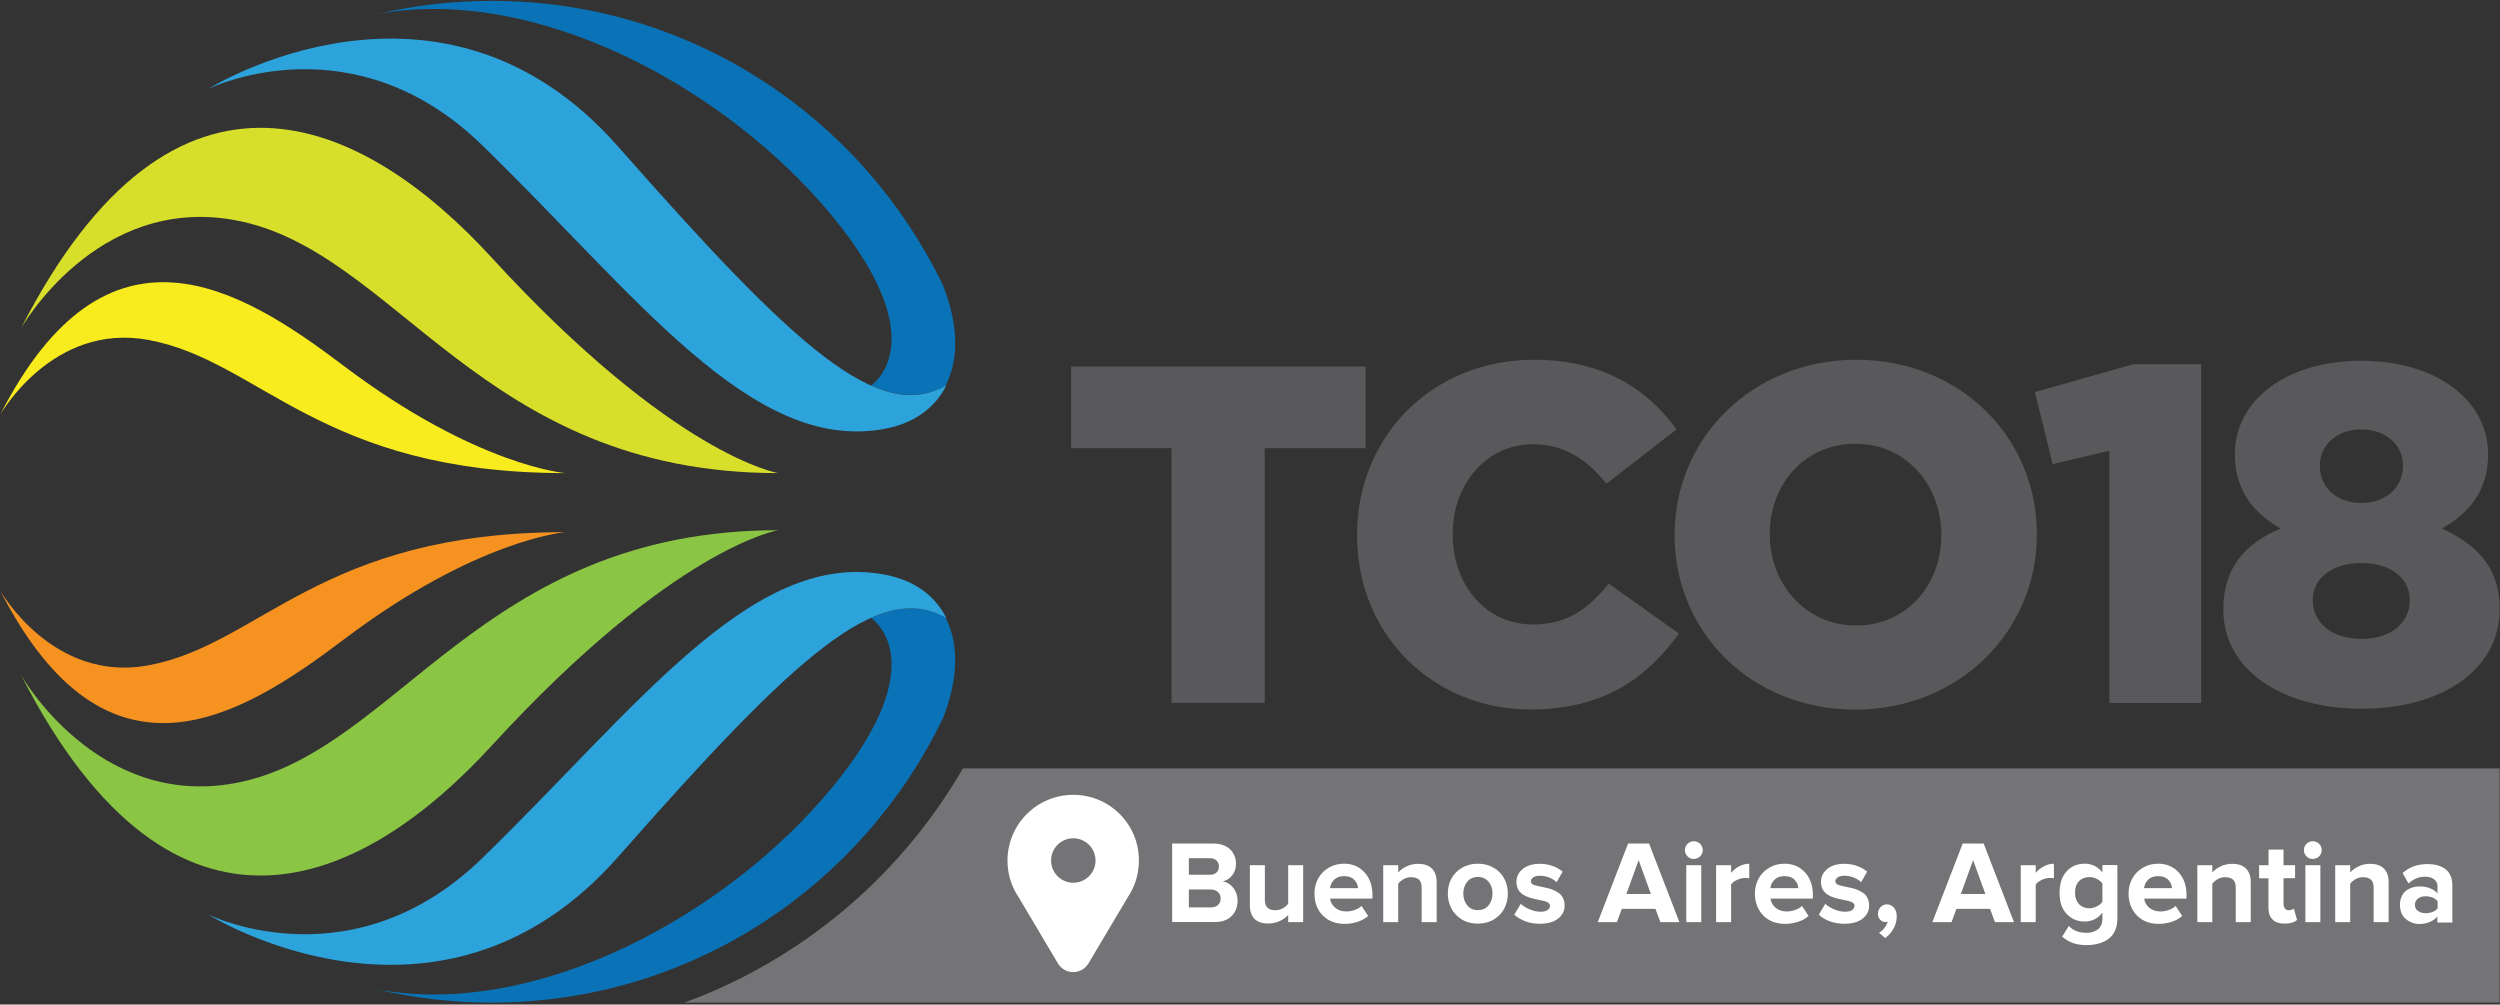
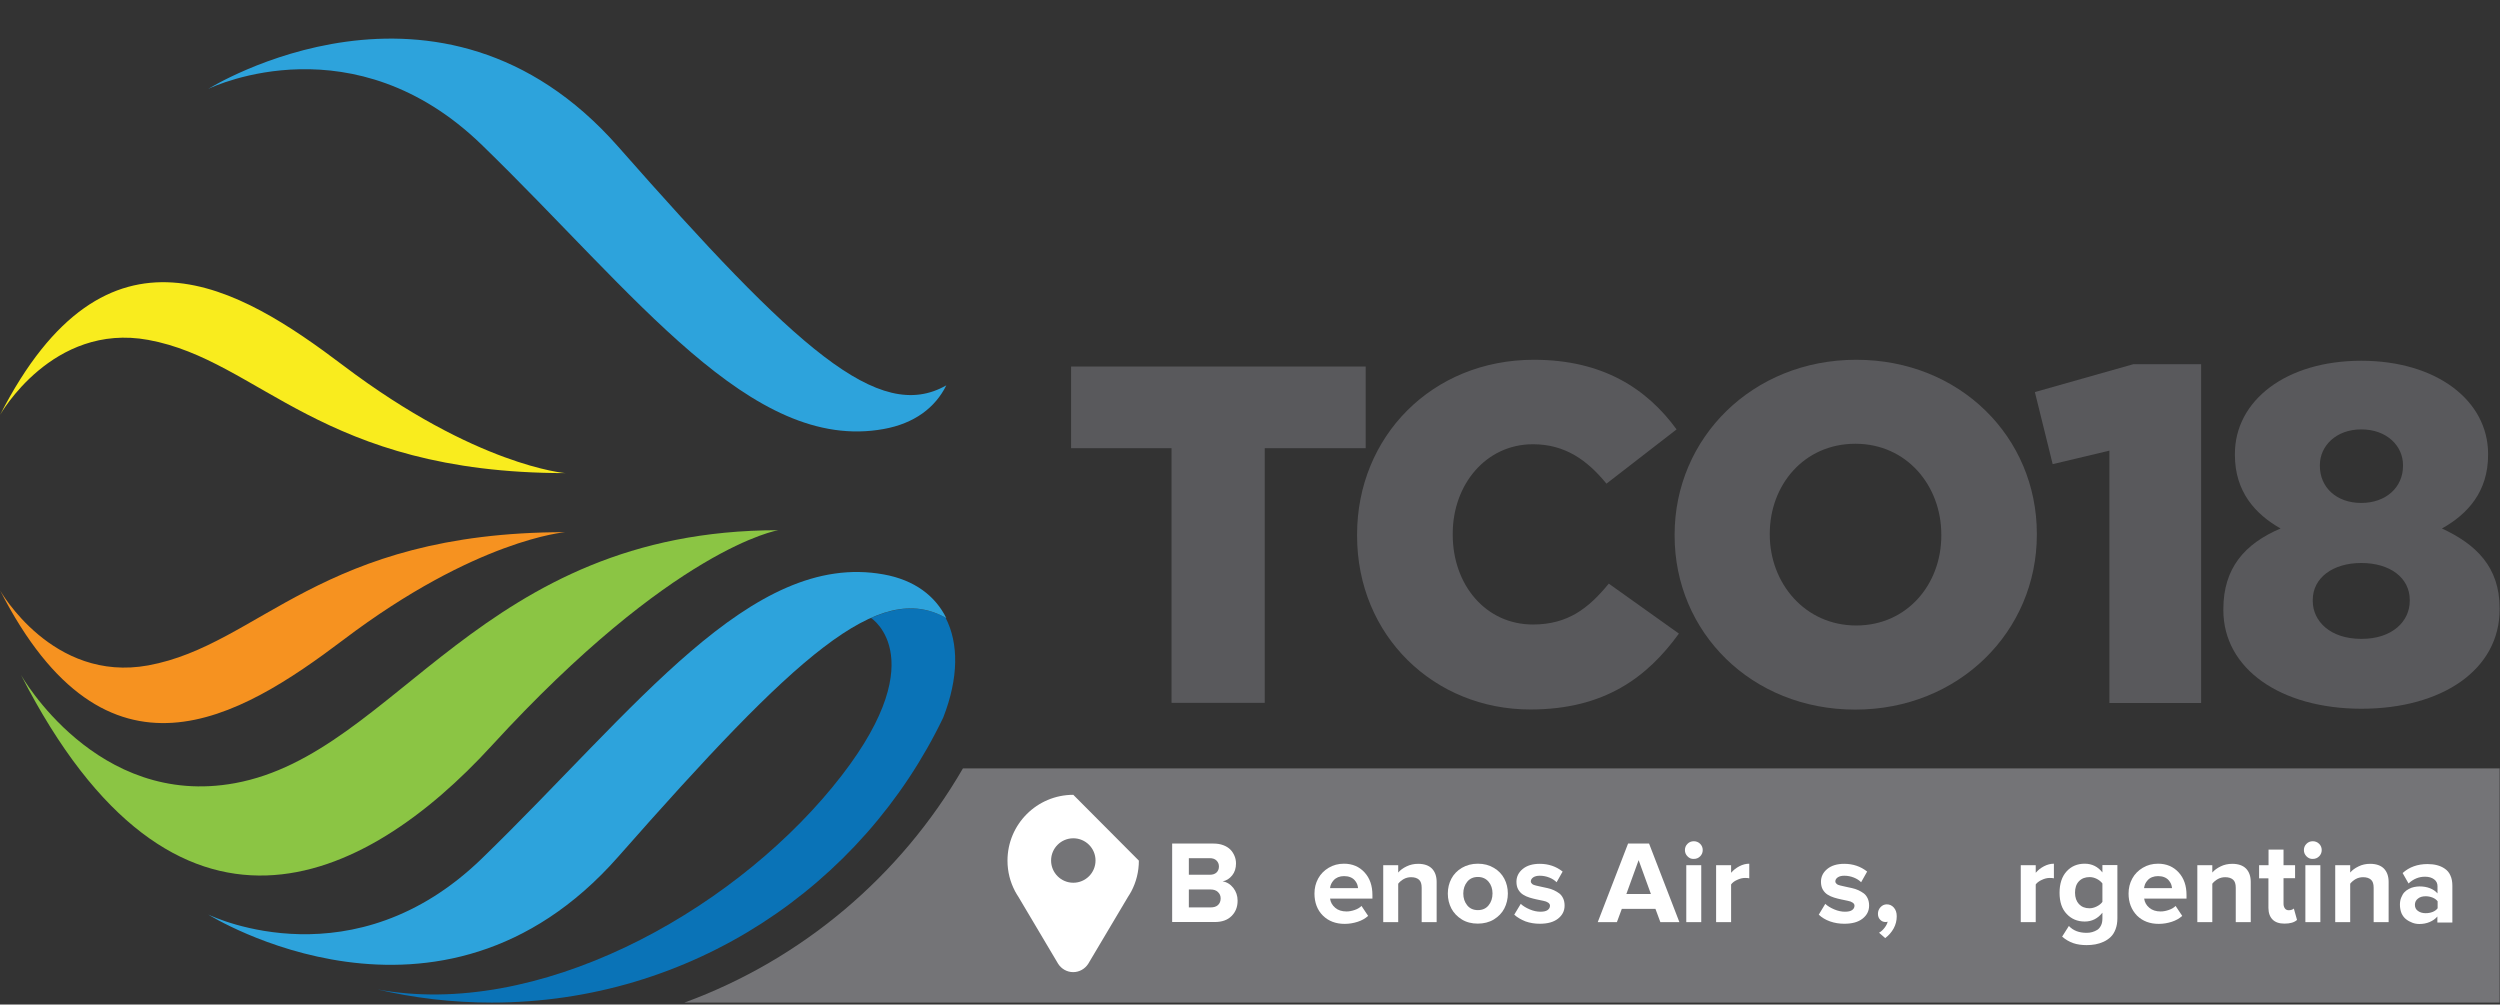
<svg xmlns="http://www.w3.org/2000/svg" width="219px" height="88px" viewBox="0 0 219 88" version="1.1">
  <rect x="0" y="0" width="219" height="88" fill="#333333" stroke="none" />
  <title>30823D54-7F4D-4220-B3BD-774EDC227AB8</title>
  <desc>Created with sketchtool.</desc>
  <defs />
  <g id="TCO18" stroke="none" stroke-width="1" fill="none" fill-rule="evenodd">
    <g id="1-TCOs-Template" transform="translate(-997, -2703)" fill-rule="nonzero">
      <g id="regional-events" transform="translate(136, 2510)">
        <g id="Buenos-Aires" transform="translate(861, 193)">
          <g id="argentina-logo">
            <g id="Group">
              <g transform="translate(93.796, 31.516)" fill="#59595C" id="Shape">
                <polygon points="8.831 7.745 0.032 7.745 0.032 0.592 25.837 0.592 25.837 7.745 16.995 7.745 16.995 30.053 8.831 30.053" />
                <path d="M25.084,15.403 L25.084,15.317 C25.084,6.733 31.645,0 40.573,0 C46.597,0 50.469,2.528 53.072,6.099 L46.93,10.853 C45.241,8.788 43.305,7.4 40.487,7.4 C36.367,7.4 33.463,10.939 33.463,15.231 L33.463,15.317 C33.463,19.738 36.367,23.191 40.487,23.191 C43.563,23.191 45.37,21.76 47.134,19.609 L53.276,23.987 C50.501,27.816 46.747,30.634 40.272,30.634 C31.86,30.645 25.084,24.202 25.084,15.403 Z" />
                <path d="M52.9,15.403 L52.9,15.317 C52.9,6.852 59.719,0 68.809,0 C77.898,0 84.631,6.777 84.631,15.242 L84.631,15.328 C84.631,23.793 77.812,30.645 68.723,30.645 C59.633,30.645 52.9,23.868 52.9,15.403 Z M76.263,15.403 L76.263,15.317 C76.263,11.025 73.229,7.357 68.733,7.357 C64.226,7.357 61.236,10.982 61.236,15.231 L61.236,15.317 C61.236,19.566 64.312,23.277 68.809,23.277 C73.272,23.277 76.263,19.663 76.263,15.403 Z" />
                <polygon points="90.988 7.96 86.019 9.143 84.459 2.829 93.086 0.387 99.023 0.387 99.023 30.064 90.988 30.064" />
                <path d="M100.97,21.932 L100.97,21.846 C100.97,18.264 102.82,16.124 105.983,14.779 C103.756,13.521 101.981,11.542 101.981,8.336 L101.981,8.25 C101.981,3.582 106.445,0.086 113.05,0.086 C119.654,0.086 124.161,3.582 124.161,8.25 L124.161,8.336 C124.161,11.531 122.397,13.51 120.117,14.779 C123.107,16.167 125.172,18.146 125.172,21.771 L125.172,21.857 C125.172,27.16 120.117,30.57 113.05,30.57 C105.972,30.559 100.97,27.063 100.97,21.932 Z M117.298,21.126 L117.298,21.039 C117.298,19.103 115.577,17.802 113.05,17.802 C110.565,17.802 108.801,19.103 108.801,21.039 L108.801,21.126 C108.801,22.89 110.317,24.449 113.05,24.449 C115.782,24.46 117.298,22.9 117.298,21.126 Z M116.707,9.304 L116.707,9.218 C116.707,7.572 115.319,6.099 113.05,6.099 C110.823,6.099 109.425,7.572 109.425,9.218 L109.425,9.304 C109.425,11.154 110.855,12.542 113.05,12.542 C115.233,12.542 116.707,11.154 116.707,9.304 Z" />
              </g>
              <g id="Shape">
-                 <path d="M1.839,28.763 C1.839,28.763 8.444,17.049 20.588,19.286 C34.765,21.889 42.068,41.444 68.174,41.444 C68.174,41.444 59.031,39.981 43.069,22.567 C31.903,10.369 15.328,2.399 1.839,28.763 Z" fill="#D8DF2A" />
                <path d="M0.011,36.335 C0.011,36.335 4.582,28.236 12.983,29.774 C22.793,31.57 28.031,41.444 49.522,41.444 C49.522,41.444 41.724,40.831 30.075,32.022 C20.943,25.116 9.347,18.092 0.011,36.335 Z" fill="#F9EC1E" />
                <path d="M0.011,51.727 C0.011,51.727 4.582,59.827 12.983,58.289 C22.793,56.482 28.031,46.618 49.522,46.618 C49.522,46.618 41.724,47.231 30.075,56.052 C20.943,62.946 9.347,69.97 0.011,51.727 Z" fill="#F69220" />
-                 <path d="M72.907,18.931 C82.082,30.075 76.306,33.764 76.306,33.764 C78.791,34.861 80.899,34.872 82.835,33.786 C83.986,31.548 83.986,28.537 82.631,25.052 C75.553,10.294 60.526,0.075 43.069,0.075 C39.616,0.075 36.249,0.484 33.022,1.237 L33.011,1.237 C47.016,-1.388 63.742,7.788 72.907,18.931 Z" fill="#0A73B7" />
                <path d="M42.219,12.703 C55.729,25.826 65.797,39.68 77.403,37.583 C80.092,37.099 81.921,35.722 82.899,33.754 C76.994,37.131 69.755,30.57 54.148,12.843 C38.508,-4.926 18.243,7.788 18.243,7.788 C18.845,7.497 31.043,1.85 42.219,12.703 Z" fill="#2DA3DC" />
                <path d="M1.839,59.128 C1.839,59.128 8.444,70.842 20.588,68.604 C34.765,66.001 42.068,46.446 68.174,46.446 C68.174,46.446 59.031,47.909 43.069,65.324 C31.903,77.521 15.328,85.503 1.839,59.128 Z" fill="#8BC544" />
                <path d="M72.907,68.97 C82.082,57.816 76.306,54.137 76.306,54.137 C78.791,53.029 80.899,53.029 82.835,54.115 C83.986,56.353 83.986,59.364 82.631,62.85 C75.553,77.607 60.526,87.826 43.069,87.826 C39.616,87.826 36.249,87.428 33.022,86.664 L33.011,86.664 C47.016,89.289 63.742,80.114 72.907,68.97 Z" fill="#0A73B7" />
                <path d="M42.219,75.198 C55.729,62.075 65.797,48.221 77.403,50.318 C80.092,50.802 81.921,52.179 82.899,54.148 C76.994,50.77 69.755,57.332 54.148,75.058 C38.508,92.828 18.243,80.114 18.243,80.114 C18.845,80.404 31.043,86.051 42.219,75.198 Z" fill="#2DA3DC" />
              </g>
            </g>
            <path d="M218.968,67.313 L218.968,87.826 L59.956,87.826 C70.282,84.05 78.909,76.715 84.352,67.313 L218.968,67.313 Z" id="Shape" fill="#747477" />
-             <path d="M94.022,69.626 C90.838,69.626 88.256,72.208 88.256,75.392 C88.256,76.36 88.493,77.263 88.912,78.059 C88.912,78.059 88.912,78.07 88.912,78.07 L88.923,78.081 C89.009,78.242 89.106,78.403 89.213,78.565 L92.699,84.438 C92.978,84.868 93.462,85.158 94.011,85.158 C94.559,85.158 95.043,84.868 95.323,84.438 L98.819,78.554 C98.916,78.403 99.013,78.253 99.099,78.091 L99.109,78.081 C99.109,78.081 99.109,78.081 99.109,78.07 C99.529,77.274 99.765,76.36 99.765,75.392 C99.787,72.208 97.205,69.626 94.022,69.626 Z M94.022,77.328 C92.946,77.328 92.075,76.456 92.075,75.381 C92.075,74.305 92.946,73.434 94.022,73.434 C95.097,73.434 95.968,74.305 95.968,75.381 C95.968,76.456 95.097,77.328 94.022,77.328 Z" id="Shape" fill="#FFFFFF" />
+             <path d="M94.022,69.626 C90.838,69.626 88.256,72.208 88.256,75.392 C88.256,76.36 88.493,77.263 88.912,78.059 C88.912,78.059 88.912,78.07 88.912,78.07 L88.923,78.081 C89.009,78.242 89.106,78.403 89.213,78.565 L92.699,84.438 C92.978,84.868 93.462,85.158 94.011,85.158 C94.559,85.158 95.043,84.868 95.323,84.438 L98.819,78.554 C98.916,78.403 99.013,78.253 99.099,78.091 L99.109,78.081 C99.109,78.081 99.109,78.081 99.109,78.07 C99.529,77.274 99.765,76.36 99.765,75.392 Z M94.022,77.328 C92.946,77.328 92.075,76.456 92.075,75.381 C92.075,74.305 92.946,73.434 94.022,73.434 C95.097,73.434 95.968,74.305 95.968,75.381 C95.968,76.456 95.097,77.328 94.022,77.328 Z" id="Shape" fill="#FFFFFF" />
            <g id="Group" transform="translate(102.616, 73.681)" fill="#FFFFFF">
              <path d="M0.065,7.099 L0.065,0.215 L3.679,0.215 C3.991,0.215 4.281,0.258 4.539,0.355 C4.797,0.452 5.002,0.581 5.163,0.742 C5.324,0.904 5.443,1.097 5.529,1.302 C5.615,1.506 5.658,1.732 5.658,1.958 C5.658,2.366 5.55,2.721 5.324,3.001 C5.099,3.281 4.819,3.464 4.485,3.528 C4.851,3.582 5.163,3.775 5.421,4.098 C5.669,4.421 5.798,4.787 5.798,5.217 C5.798,5.765 5.626,6.206 5.271,6.561 C4.916,6.916 4.432,7.088 3.797,7.088 L0.065,7.088 L0.065,7.099 Z M1.527,2.947 L3.367,2.947 C3.614,2.947 3.808,2.883 3.948,2.754 C4.087,2.625 4.163,2.442 4.163,2.227 C4.163,2.011 4.087,1.839 3.948,1.7 C3.808,1.56 3.603,1.495 3.367,1.495 L1.527,1.495 L1.527,2.947 Z M1.527,5.808 L3.431,5.808 C3.711,5.808 3.926,5.744 4.077,5.604 C4.227,5.464 4.313,5.271 4.313,5.023 C4.313,4.797 4.238,4.614 4.077,4.464 C3.926,4.313 3.711,4.238 3.431,4.238 L1.527,4.238 L1.527,5.808 Z" id="Shape" />
-               <path d="M6.873,5.647 L6.873,2.108 L8.186,2.108 L8.186,5.131 C8.186,5.464 8.261,5.701 8.422,5.841 C8.584,5.981 8.809,6.056 9.1,6.056 C9.337,6.056 9.552,6.002 9.745,5.894 C9.939,5.787 10.111,5.647 10.229,5.486 L10.229,2.108 L11.542,2.108 L11.542,7.099 L10.229,7.099 L10.229,6.465 C10.036,6.68 9.788,6.863 9.487,7.002 C9.186,7.142 8.853,7.218 8.476,7.218 C7.938,7.218 7.54,7.078 7.271,6.809 C7.013,6.529 6.873,6.142 6.873,5.647 Z" id="Shape" />
              <path d="M12.531,4.593 C12.531,4.109 12.639,3.679 12.854,3.281 C13.069,2.883 13.381,2.571 13.779,2.334 C14.177,2.097 14.618,1.979 15.113,1.979 C15.855,1.979 16.457,2.237 16.92,2.743 C17.382,3.248 17.608,3.905 17.608,4.722 L17.608,5.034 L13.897,5.034 C13.94,5.357 14.091,5.626 14.349,5.841 C14.596,6.056 14.93,6.163 15.339,6.163 C15.564,6.163 15.801,6.12 16.049,6.034 C16.307,5.948 16.5,5.83 16.651,5.679 L17.232,6.551 C16.984,6.777 16.683,6.949 16.317,7.067 C15.952,7.185 15.575,7.25 15.177,7.25 C14.403,7.25 13.768,7.013 13.273,6.529 C12.779,6.045 12.531,5.378 12.531,4.593 Z M13.897,4.12 L16.35,4.12 C16.339,3.991 16.307,3.872 16.264,3.754 C16.21,3.636 16.145,3.528 16.049,3.421 C15.952,3.313 15.833,3.227 15.672,3.162 C15.511,3.098 15.328,3.066 15.123,3.066 C14.93,3.066 14.758,3.098 14.596,3.162 C14.446,3.227 14.317,3.313 14.22,3.421 C14.123,3.528 14.048,3.636 13.994,3.754 C13.94,3.862 13.908,3.991 13.897,4.12 Z" id="Shape" />
              <path d="M18.555,7.099 L18.555,2.108 L19.867,2.108 L19.867,2.754 C20.05,2.539 20.287,2.366 20.598,2.216 C20.91,2.065 21.244,1.99 21.61,1.99 C22.147,1.99 22.545,2.13 22.825,2.409 C23.094,2.689 23.234,3.076 23.234,3.582 L23.234,7.099 L21.922,7.099 L21.922,4.087 C21.922,3.754 21.846,3.517 21.685,3.378 C21.524,3.238 21.298,3.162 20.996,3.162 C20.76,3.162 20.545,3.216 20.351,3.324 C20.157,3.431 19.996,3.571 19.867,3.732 L19.867,7.099 L18.555,7.099 Z" id="Shape" />
              <path d="M24.525,5.905 C24.32,5.507 24.213,5.077 24.213,4.593 C24.213,4.12 24.32,3.679 24.525,3.291 C24.729,2.904 25.041,2.582 25.439,2.345 C25.848,2.108 26.31,1.979 26.837,1.979 C27.375,1.979 27.838,2.097 28.246,2.345 C28.655,2.582 28.956,2.904 29.161,3.291 C29.365,3.679 29.472,4.12 29.472,4.593 C29.472,5.066 29.365,5.507 29.161,5.905 C28.956,6.303 28.644,6.615 28.246,6.863 C27.838,7.11 27.364,7.228 26.837,7.228 C26.31,7.228 25.837,7.11 25.439,6.863 C25.041,6.615 24.729,6.292 24.525,5.905 Z M25.568,4.593 C25.568,5.002 25.686,5.346 25.912,5.626 C26.138,5.905 26.45,6.045 26.848,6.045 C27.246,6.045 27.558,5.905 27.784,5.626 C28.01,5.346 28.128,5.002 28.128,4.582 C28.128,4.173 28.01,3.829 27.784,3.56 C27.558,3.291 27.246,3.141 26.848,3.141 C26.45,3.141 26.138,3.281 25.912,3.56 C25.686,3.84 25.568,4.184 25.568,4.593 Z" id="Shape" />
              <path d="M30.032,6.443 L30.602,5.497 C30.796,5.679 31.054,5.841 31.387,5.981 C31.71,6.12 32.033,6.185 32.323,6.185 C32.603,6.185 32.807,6.142 32.947,6.045 C33.087,5.948 33.162,5.819 33.162,5.658 C33.162,5.55 33.108,5.464 33.001,5.389 C32.893,5.314 32.753,5.26 32.57,5.228 C32.398,5.195 32.205,5.152 32,5.109 C31.796,5.066 31.581,5.012 31.376,4.948 C31.161,4.883 30.978,4.797 30.806,4.69 C30.634,4.582 30.494,4.432 30.387,4.249 C30.279,4.066 30.225,3.829 30.225,3.56 C30.225,3.119 30.408,2.743 30.774,2.442 C31.14,2.141 31.635,1.99 32.269,1.99 C33.033,1.99 33.7,2.216 34.27,2.668 L33.743,3.603 C33.581,3.442 33.377,3.302 33.108,3.195 C32.839,3.087 32.56,3.033 32.269,3.033 C32.033,3.033 31.85,3.076 31.699,3.173 C31.559,3.27 31.484,3.388 31.484,3.528 C31.484,3.614 31.527,3.689 31.602,3.754 C31.678,3.819 31.796,3.862 31.936,3.894 C32.076,3.926 32.237,3.958 32.409,4.001 C32.592,4.044 32.764,4.077 32.958,4.12 C33.151,4.163 33.323,4.217 33.506,4.303 C33.678,4.389 33.84,4.475 33.979,4.582 C34.119,4.69 34.227,4.83 34.313,5.012 C34.399,5.195 34.442,5.4 34.442,5.647 C34.442,6.12 34.248,6.497 33.861,6.798 C33.474,7.099 32.947,7.239 32.269,7.239 C31.839,7.239 31.419,7.175 31.021,7.035 C30.623,6.873 30.301,6.69 30.032,6.443 Z" id="Shape" />
              <path d="M37.346,7.099 L40.003,0.215 L41.842,0.215 L44.499,7.099 L42.832,7.099 L42.402,5.938 L39.454,5.938 L39.024,7.099 L37.346,7.099 Z M39.852,4.636 L42.004,4.636 L40.928,1.667 L39.852,4.636 Z" id="Shape" />
              <path d="M45.209,1.334 C45.058,1.183 44.983,1 44.983,0.785 C44.983,0.57 45.058,0.387 45.209,0.237 C45.36,0.086 45.543,0.011 45.758,0.011 C45.973,0.011 46.166,0.086 46.317,0.237 C46.468,0.387 46.543,0.57 46.543,0.785 C46.543,1 46.468,1.183 46.317,1.334 C46.166,1.484 45.984,1.56 45.758,1.56 C45.543,1.57 45.36,1.495 45.209,1.334 Z M45.102,7.099 L45.102,2.108 L46.414,2.108 L46.414,7.099 L45.102,7.099 Z" id="Shape" />
              <path d="M47.715,7.099 L47.715,2.108 L49.028,2.108 L49.028,2.775 C49.221,2.549 49.458,2.356 49.748,2.205 C50.039,2.054 50.329,1.979 50.62,1.979 L50.62,3.259 C50.533,3.238 50.404,3.227 50.254,3.227 C50.028,3.227 49.802,3.281 49.555,3.399 C49.307,3.507 49.135,3.646 49.028,3.797 L49.028,7.099 L47.715,7.099 Z" id="Shape" />
-               <path d="M51.114,4.593 C51.114,4.109 51.222,3.679 51.437,3.281 C51.652,2.883 51.964,2.571 52.362,2.334 C52.76,2.097 53.201,1.979 53.696,1.979 C54.438,1.979 55.04,2.237 55.503,2.743 C55.965,3.248 56.191,3.905 56.191,4.722 L56.191,5.034 L52.48,5.034 C52.523,5.357 52.674,5.626 52.932,5.841 C53.19,6.056 53.513,6.163 53.922,6.163 C54.148,6.163 54.384,6.12 54.632,6.034 C54.89,5.948 55.083,5.83 55.234,5.679 L55.815,6.551 C55.567,6.777 55.266,6.949 54.901,7.067 C54.535,7.185 54.158,7.25 53.76,7.25 C52.986,7.25 52.351,7.013 51.857,6.529 C51.362,6.013 51.114,5.378 51.114,4.593 Z M52.47,4.12 L54.922,4.12 C54.911,3.991 54.879,3.872 54.836,3.754 C54.782,3.636 54.718,3.528 54.621,3.421 C54.524,3.313 54.406,3.227 54.244,3.162 C54.083,3.098 53.9,3.066 53.696,3.066 C53.502,3.066 53.33,3.098 53.169,3.162 C53.007,3.227 52.889,3.313 52.792,3.421 C52.696,3.528 52.62,3.636 52.566,3.754 C52.523,3.862 52.491,3.991 52.47,4.12 Z" id="Shape" />
              <path d="M56.708,6.443 L57.278,5.497 C57.471,5.679 57.73,5.841 58.063,5.981 C58.386,6.12 58.708,6.185 58.999,6.185 C59.278,6.185 59.483,6.142 59.623,6.045 C59.762,5.948 59.838,5.819 59.838,5.658 C59.838,5.55 59.784,5.464 59.676,5.389 C59.569,5.314 59.429,5.26 59.246,5.228 C59.074,5.195 58.88,5.152 58.676,5.109 C58.472,5.066 58.257,5.012 58.052,4.948 C57.837,4.883 57.654,4.797 57.482,4.69 C57.31,4.582 57.17,4.432 57.063,4.249 C56.955,4.066 56.901,3.829 56.901,3.56 C56.901,3.119 57.084,2.743 57.45,2.442 C57.816,2.141 58.31,1.99 58.945,1.99 C59.709,1.99 60.376,2.216 60.946,2.668 L60.419,3.603 C60.257,3.442 60.053,3.302 59.784,3.195 C59.515,3.087 59.235,3.033 58.945,3.033 C58.708,3.033 58.525,3.076 58.375,3.173 C58.235,3.27 58.16,3.388 58.16,3.528 C58.16,3.614 58.203,3.689 58.278,3.754 C58.353,3.819 58.472,3.862 58.612,3.894 C58.751,3.926 58.913,3.958 59.085,4.001 C59.257,4.044 59.44,4.077 59.633,4.12 C59.816,4.163 59.999,4.217 60.182,4.303 C60.354,4.389 60.515,4.475 60.655,4.582 C60.795,4.69 60.903,4.83 60.989,5.012 C61.075,5.195 61.118,5.4 61.118,5.647 C61.118,6.12 60.924,6.497 60.537,6.798 C60.15,7.099 59.623,7.239 58.945,7.239 C58.515,7.239 58.095,7.175 57.697,7.035 C57.299,6.895 56.966,6.69 56.708,6.443 Z" id="Shape" />
              <path d="M61.892,6.368 C61.892,6.142 61.968,5.948 62.118,5.787 C62.269,5.626 62.452,5.54 62.667,5.54 C62.914,5.54 63.118,5.636 63.28,5.819 C63.452,6.013 63.538,6.26 63.538,6.583 C63.538,6.959 63.452,7.314 63.269,7.648 C63.086,7.981 62.839,8.261 62.527,8.498 L61.989,8.024 C62.15,7.938 62.312,7.798 62.462,7.605 C62.613,7.411 62.71,7.228 62.742,7.056 C62.688,7.078 62.624,7.088 62.559,7.088 C62.376,7.088 62.215,7.024 62.086,6.884 C61.957,6.755 61.892,6.583 61.892,6.368 Z" id="Shape" />
-               <path d="M66.657,7.099 L69.314,0.215 L71.153,0.215 L73.81,7.099 L72.143,7.099 L71.713,5.938 L68.766,5.938 L68.335,7.099 L66.657,7.099 Z M69.153,4.636 L71.304,4.636 L70.228,1.667 L69.153,4.636 Z" id="Shape" />
              <path d="M74.402,7.099 L74.402,2.108 L75.714,2.108 L75.714,2.775 C75.908,2.549 76.144,2.356 76.435,2.205 C76.725,2.054 77.016,1.979 77.306,1.979 L77.306,3.259 C77.22,3.238 77.091,3.227 76.94,3.227 C76.715,3.227 76.489,3.281 76.241,3.399 C75.994,3.507 75.822,3.646 75.714,3.797 L75.714,7.099 L74.402,7.099 Z" id="Shape" />
              <path d="M77.801,4.528 C77.801,3.732 78.005,3.109 78.414,2.657 C78.823,2.205 79.35,1.979 80.006,1.979 C80.641,1.979 81.157,2.237 81.555,2.743 L81.555,2.097 L82.867,2.097 L82.867,6.755 C82.867,7.121 82.813,7.443 82.706,7.723 C82.598,8.003 82.458,8.229 82.276,8.401 C82.093,8.573 81.888,8.713 81.652,8.82 C81.415,8.928 81.168,9.003 80.931,9.046 C80.694,9.089 80.436,9.111 80.178,9.111 C79.737,9.111 79.35,9.057 79.006,8.939 C78.661,8.82 78.339,8.637 78.027,8.368 L78.618,7.433 C78.995,7.841 79.511,8.035 80.178,8.035 C80.35,8.035 80.512,8.014 80.662,7.97 C80.813,7.927 80.963,7.863 81.103,7.777 C81.243,7.691 81.351,7.551 81.437,7.379 C81.523,7.207 81.555,6.992 81.555,6.755 L81.555,6.271 C81.146,6.787 80.63,7.045 80.006,7.045 C79.361,7.045 78.834,6.82 78.425,6.379 C78.005,5.948 77.801,5.324 77.801,4.528 Z M79.5,3.517 C79.264,3.765 79.156,4.098 79.156,4.518 C79.156,4.937 79.275,5.271 79.5,5.518 C79.737,5.765 80.038,5.884 80.425,5.884 C80.63,5.884 80.845,5.83 81.06,5.722 C81.275,5.615 81.437,5.486 81.555,5.324 L81.555,3.711 C81.437,3.55 81.275,3.421 81.071,3.313 C80.856,3.205 80.651,3.152 80.436,3.152 C80.049,3.152 79.737,3.27 79.5,3.517 Z" id="Shape" />
              <path d="M83.846,4.593 C83.846,4.109 83.954,3.679 84.169,3.281 C84.384,2.883 84.696,2.571 85.094,2.334 C85.492,2.097 85.933,1.979 86.428,1.979 C87.17,1.979 87.772,2.237 88.235,2.743 C88.697,3.248 88.923,3.905 88.923,4.722 L88.923,5.034 L85.212,5.034 C85.255,5.357 85.406,5.626 85.664,5.841 C85.922,6.056 86.245,6.163 86.653,6.163 C86.879,6.163 87.116,6.12 87.363,6.034 C87.622,5.948 87.815,5.83 87.966,5.679 L88.547,6.551 C88.299,6.777 87.998,6.949 87.632,7.067 C87.267,7.185 86.89,7.25 86.492,7.25 C85.718,7.25 85.083,7.013 84.588,6.529 C84.093,6.013 83.846,5.378 83.846,4.593 Z M85.201,4.12 L87.654,4.12 C87.643,3.991 87.611,3.872 87.568,3.754 C87.514,3.636 87.449,3.528 87.353,3.421 C87.256,3.313 87.137,3.227 86.976,3.162 C86.815,3.098 86.632,3.066 86.428,3.066 C86.234,3.066 86.062,3.098 85.9,3.162 C85.739,3.227 85.621,3.313 85.524,3.421 C85.427,3.528 85.352,3.636 85.298,3.754 C85.255,3.862 85.223,3.991 85.201,4.12 Z" id="Shape" />
              <path d="M89.87,7.099 L89.87,2.108 L91.182,2.108 L91.182,2.754 C91.365,2.539 91.601,2.366 91.913,2.216 C92.214,2.065 92.559,1.99 92.924,1.99 C93.462,1.99 93.86,2.13 94.14,2.409 C94.409,2.689 94.549,3.076 94.549,3.582 L94.549,7.099 L93.236,7.099 L93.236,4.087 C93.236,3.754 93.161,3.517 93,3.378 C92.838,3.238 92.612,3.162 92.311,3.162 C92.075,3.162 91.86,3.216 91.666,3.324 C91.472,3.431 91.311,3.571 91.182,3.732 L91.182,7.099 L89.87,7.099 Z" id="Shape" />
              <path d="M95.28,3.248 L95.28,2.108 L96.108,2.108 L96.108,0.742 L97.421,0.742 L97.421,2.108 L98.432,2.108 L98.432,3.248 L97.421,3.248 L97.421,5.497 C97.421,5.658 97.464,5.787 97.539,5.894 C97.614,6.002 97.733,6.056 97.872,6.056 C97.969,6.056 98.055,6.045 98.141,6.013 C98.227,5.981 98.292,5.948 98.324,5.905 L98.604,6.906 C98.367,7.121 98.001,7.228 97.507,7.228 C97.044,7.228 96.7,7.11 96.463,6.873 C96.227,6.637 96.098,6.292 96.098,5.851 L96.098,3.259 L95.28,3.259 L95.28,3.248 Z" id="Shape" />
              <path d="M99.432,1.334 C99.281,1.183 99.206,1 99.206,0.785 C99.206,0.57 99.281,0.387 99.432,0.237 C99.583,0.086 99.765,0.011 99.981,0.011 C100.196,0.011 100.389,0.086 100.54,0.237 C100.691,0.387 100.766,0.57 100.766,0.785 C100.766,1 100.691,1.183 100.54,1.334 C100.389,1.484 100.206,1.56 99.981,1.56 C99.776,1.57 99.593,1.495 99.432,1.334 Z M99.335,7.099 L99.335,2.108 L100.647,2.108 L100.647,7.099 L99.335,7.099 Z" id="Shape" />
              <path d="M101.949,7.099 L101.949,2.108 L103.261,2.108 L103.261,2.754 C103.444,2.539 103.681,2.366 103.993,2.216 C104.294,2.065 104.638,1.99 105.004,1.99 C105.542,1.99 105.94,2.13 106.219,2.409 C106.488,2.689 106.628,3.076 106.628,3.582 L106.628,7.099 L105.316,7.099 L105.316,4.087 C105.316,3.754 105.24,3.517 105.079,3.378 C104.918,3.238 104.692,3.162 104.391,3.162 C104.154,3.162 103.939,3.216 103.745,3.324 C103.552,3.431 103.39,3.571 103.261,3.732 L103.261,7.099 L101.949,7.099 Z" id="Shape" />
              <path d="M107.618,5.572 C107.618,5.346 107.65,5.142 107.725,4.959 C107.8,4.776 107.887,4.614 107.994,4.496 C108.102,4.378 108.242,4.27 108.392,4.195 C108.543,4.109 108.704,4.055 108.855,4.023 C109.016,3.991 109.177,3.969 109.339,3.969 C109.672,3.969 109.984,4.023 110.253,4.13 C110.522,4.238 110.748,4.389 110.909,4.582 L110.909,3.948 C110.909,3.7 110.812,3.496 110.608,3.345 C110.404,3.195 110.145,3.119 109.812,3.119 C109.274,3.119 108.801,3.313 108.371,3.711 L107.854,2.797 C108.435,2.27 109.167,2.011 110.038,2.011 C110.339,2.011 110.619,2.044 110.866,2.108 C111.113,2.173 111.339,2.27 111.554,2.42 C111.759,2.56 111.931,2.754 112.039,3.012 C112.157,3.259 112.211,3.56 112.211,3.905 L112.211,7.131 L110.898,7.131 L110.898,6.604 C110.726,6.809 110.5,6.97 110.221,7.088 C109.941,7.207 109.64,7.261 109.317,7.261 C109.113,7.261 108.908,7.228 108.715,7.153 C108.521,7.078 108.328,6.981 108.166,6.852 C107.994,6.723 107.865,6.551 107.757,6.325 C107.661,6.077 107.618,5.83 107.618,5.572 Z M109.199,5.034 C109.016,5.174 108.93,5.357 108.93,5.583 C108.93,5.808 109.016,5.991 109.199,6.12 C109.382,6.249 109.597,6.314 109.866,6.314 C110.081,6.314 110.285,6.282 110.479,6.206 C110.672,6.131 110.812,6.024 110.92,5.884 L110.92,5.271 C110.812,5.131 110.662,5.023 110.479,4.948 C110.285,4.873 110.092,4.83 109.876,4.83 C109.597,4.83 109.371,4.894 109.199,5.034 Z" id="Shape" />
            </g>
          </g>
        </g>
      </g>
    </g>
  </g>
</svg>